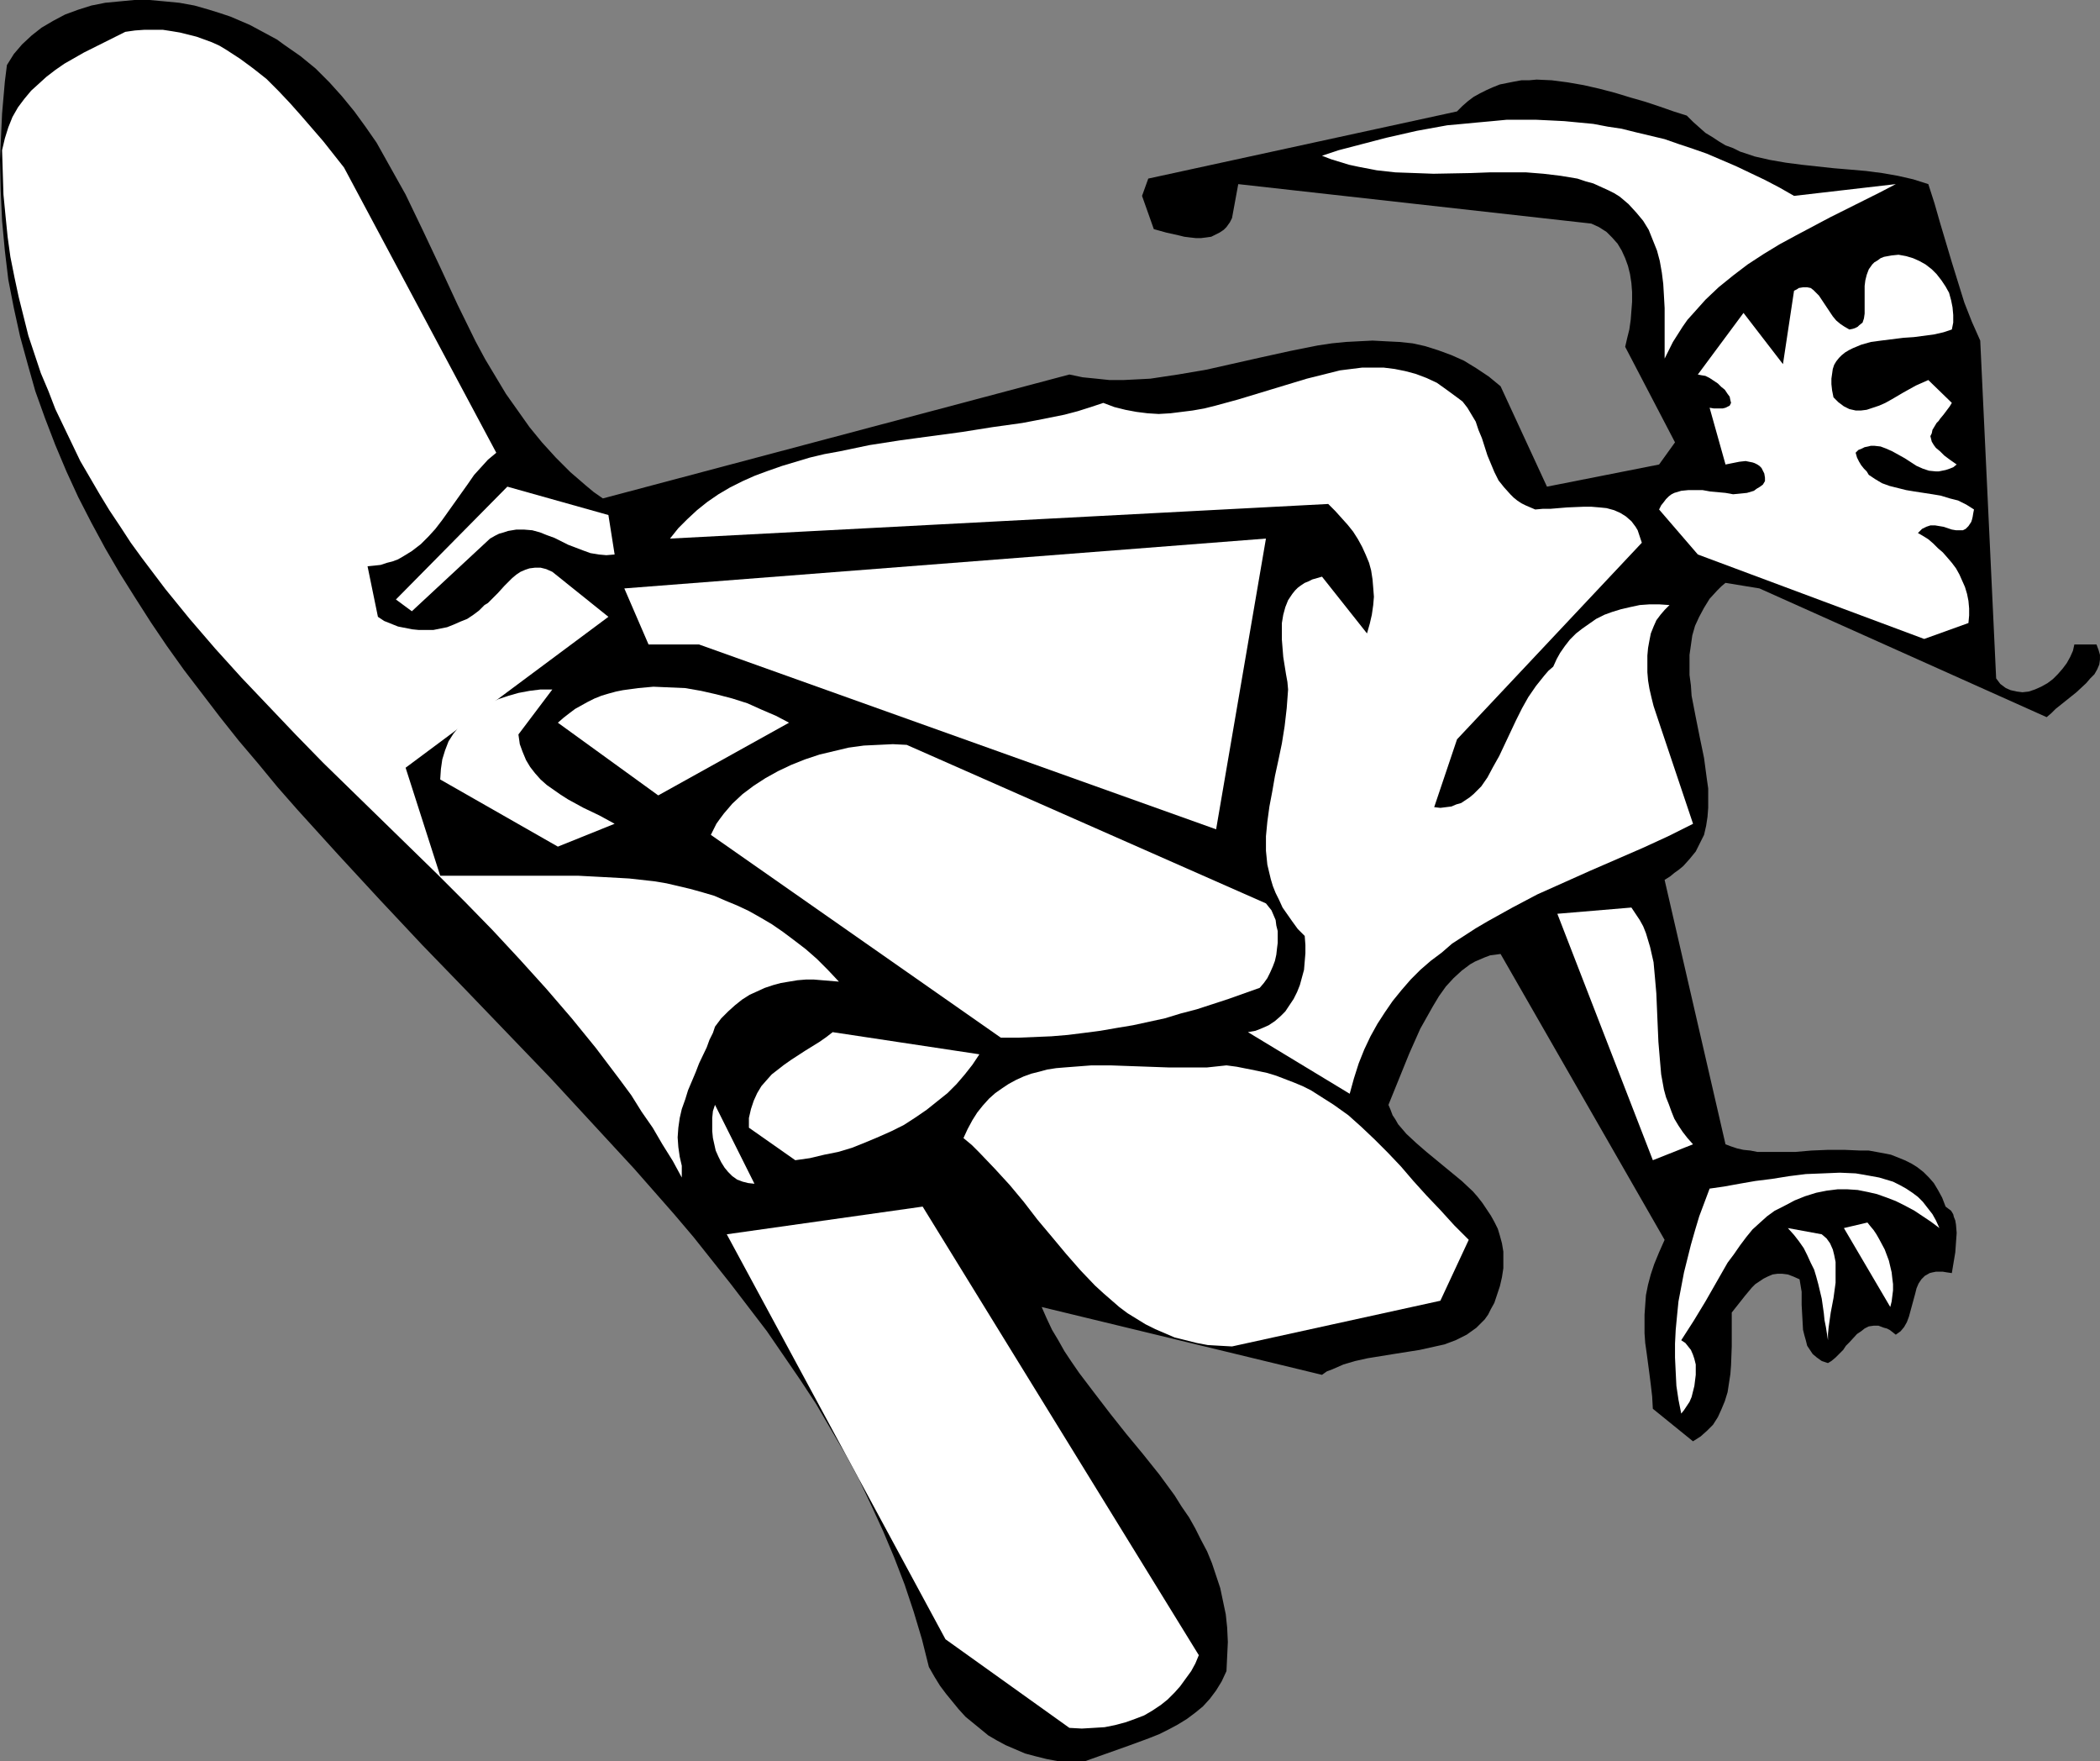
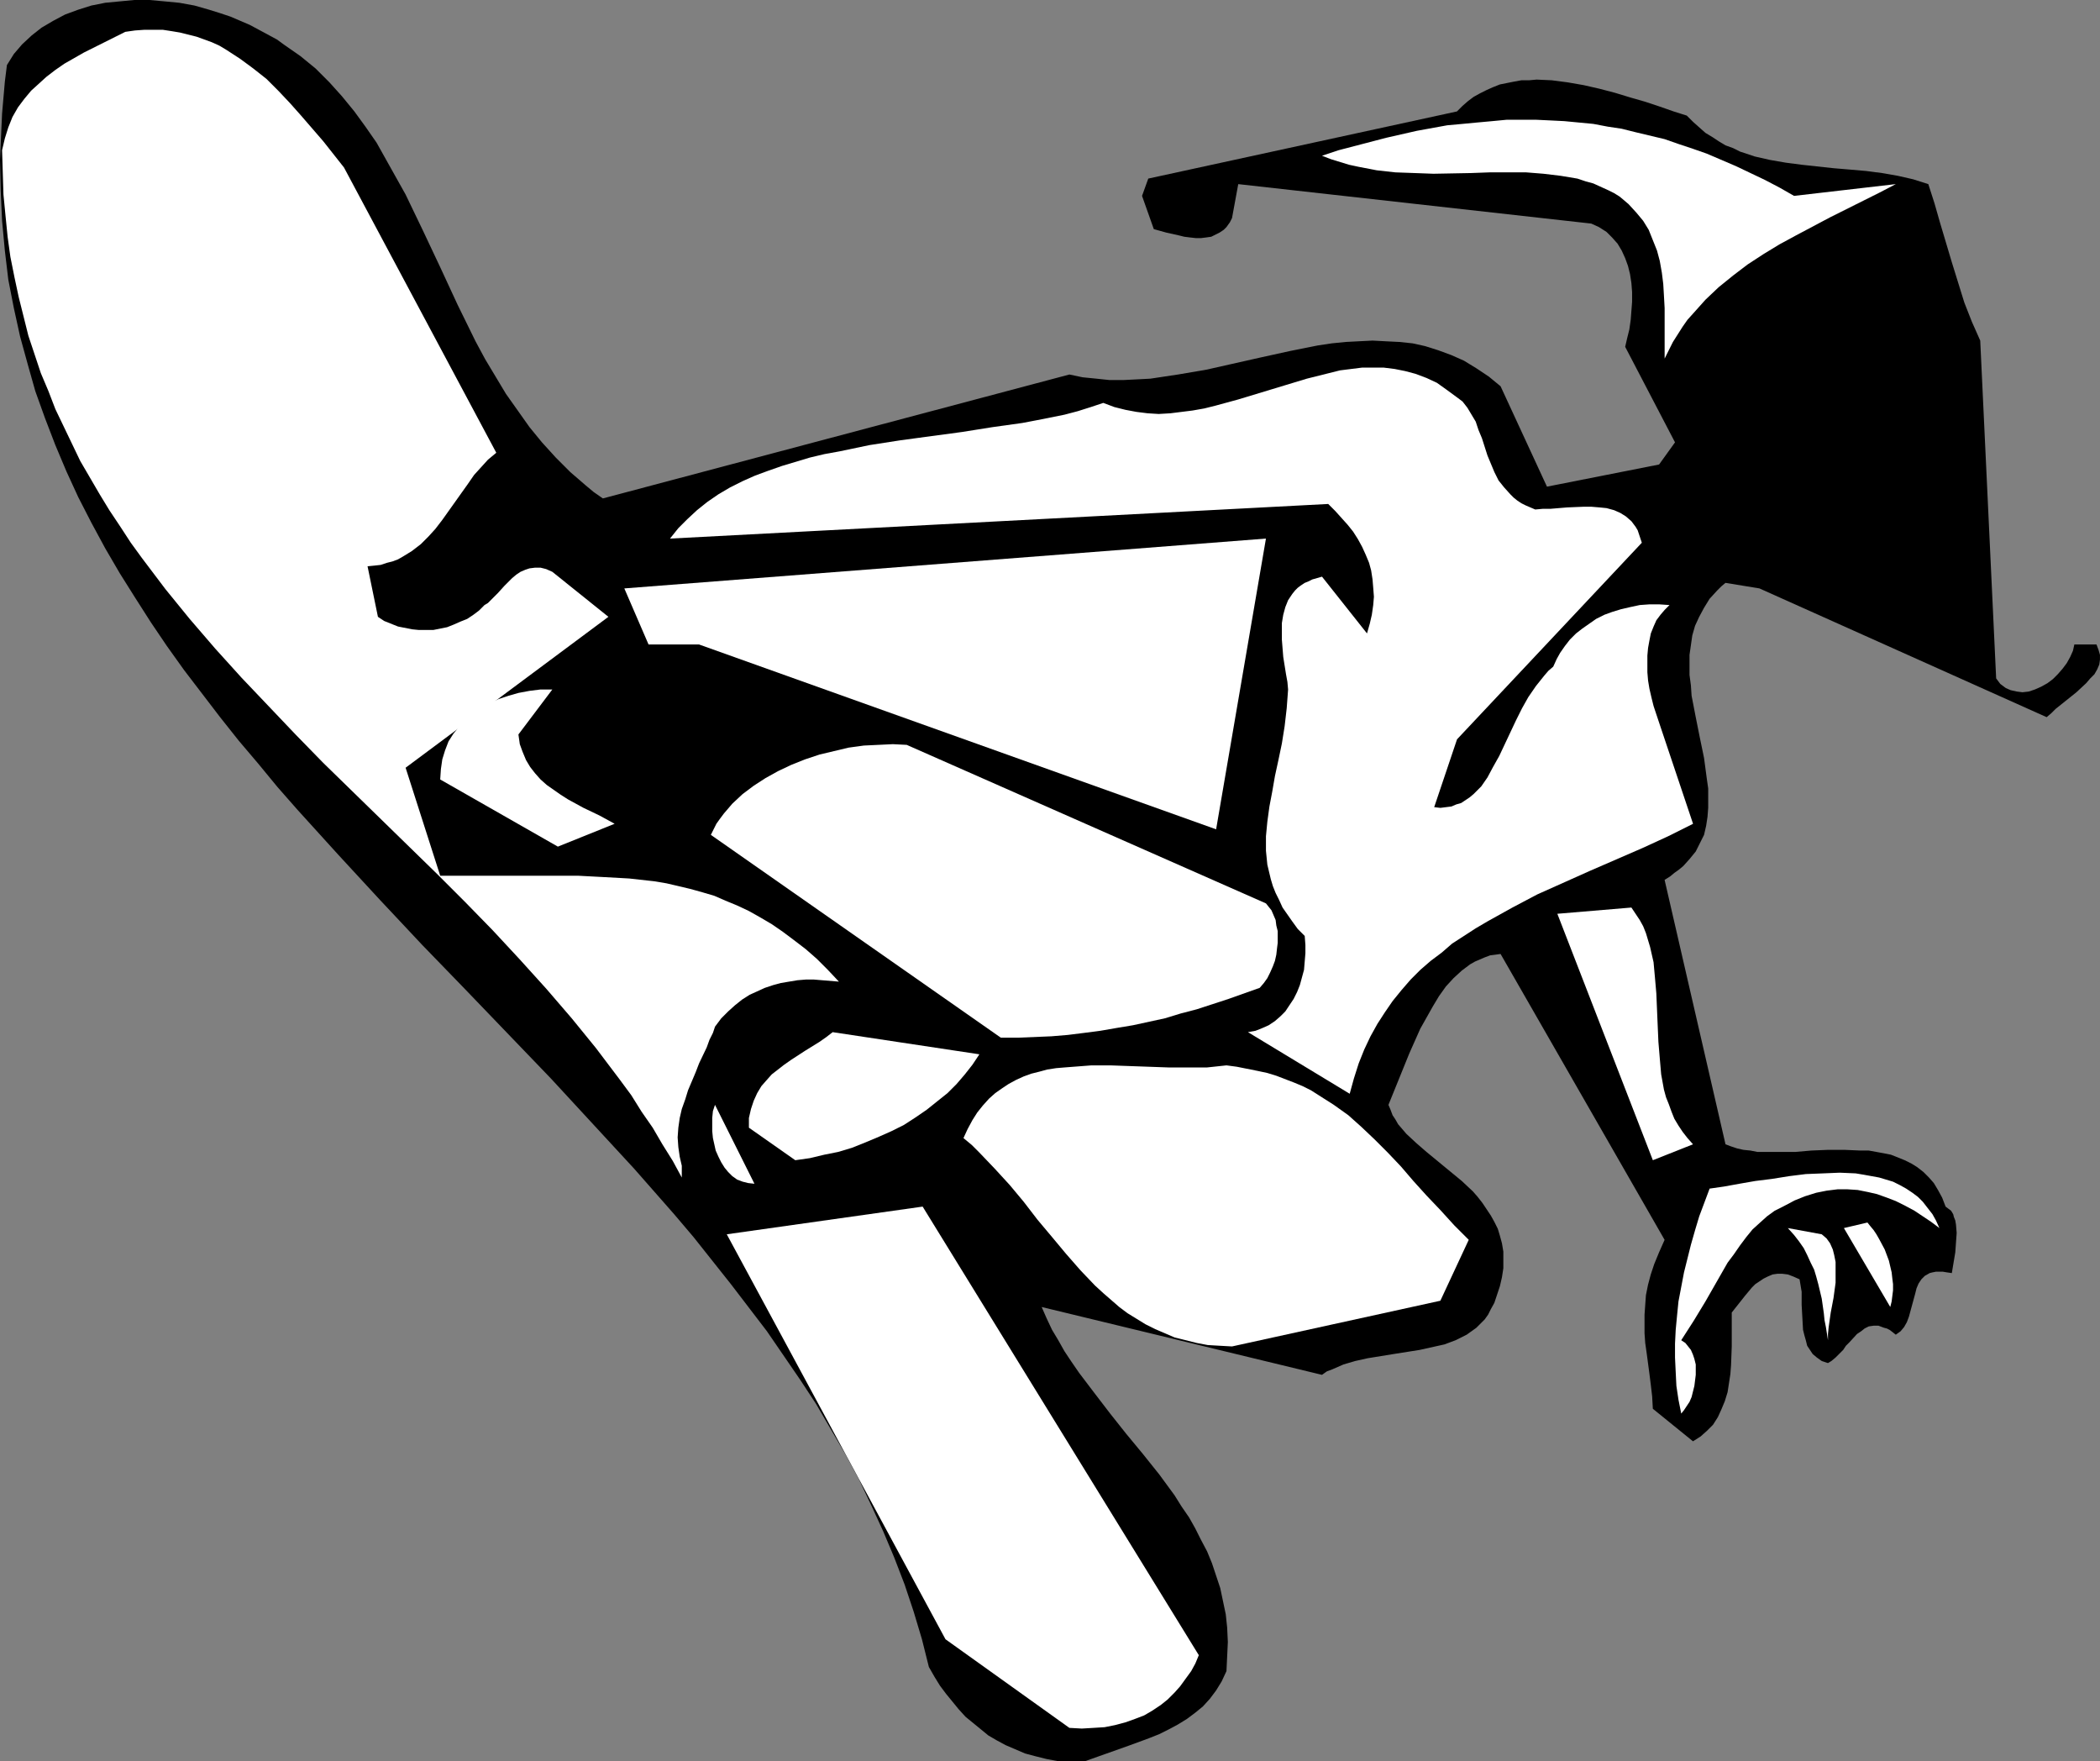
<svg xmlns="http://www.w3.org/2000/svg" xmlns:ns1="http://sodipodi.sourceforge.net/DTD/sodipodi-0.dtd" xmlns:ns2="http://www.inkscape.org/namespaces/inkscape" version="1.0" width="129.724mm" height="108.766mm" id="svg18" ns1:docname="Snowboarder 04.wmf">
  <rect width="100%" height="100%" fill="#808080" stroke="none" />
  <ns1:namedview id="namedview18" pagecolor="#ffffff" bordercolor="#000000" borderopacity="0.25" ns2:showpageshadow="2" ns2:pageopacity="0.0" ns2:pagecheckerboard="0" ns2:deskcolor="#d1d1d1" ns2:document-units="mm" />
  <defs id="defs1">
    <pattern id="WMFhbasepattern" patternUnits="userSpaceOnUse" width="6" height="6" x="0" y="0" />
  </defs>
  <path style="fill:#000000;fill-opacity:1;fill-rule:evenodd;stroke:none" d="m 246.925,411.086 -2.586,-0.485 -2.586,-0.646 -2.424,-0.646 -2.262,-0.97 -2.262,-0.97 -2.101,-1.131 -1.939,-1.131 -1.778,-1.454 -1.778,-1.454 -1.778,-1.454 -1.616,-1.777 -1.454,-1.778 -1.454,-1.777 -1.454,-1.939 -1.293,-2.101 -1.293,-2.262 -1.616,-6.464 -1.939,-6.464 -2.101,-6.302 -2.424,-6.302 -2.586,-6.14 -2.747,-5.979 -2.909,-6.14 -3.232,-5.979 -3.394,-5.817 -3.394,-5.817 -3.717,-5.656 -3.878,-5.656 -3.878,-5.656 -4.202,-5.494 -4.202,-5.494 -4.363,-5.494 -4.363,-5.494 -4.525,-5.332 -4.686,-5.332 -4.686,-5.332 -9.696,-10.503 -9.696,-10.503 -20.038,-20.845 -10.019,-10.342 -9.858,-10.503 -9.696,-10.503 -9.534,-10.503 -4.686,-5.332 -4.525,-5.494 -4.525,-5.332 -4.363,-5.494 -4.202,-5.494 -4.202,-5.494 -4.04,-5.656 -3.717,-5.494 -3.717,-5.817 -3.555,-5.656 -3.394,-5.817 -3.232,-5.979 -3.07,-5.979 -2.747,-5.979 -2.586,-6.14 L 10.504,97.601 8.242,91.299 6.464,84.997 4.686,78.533 3.232,71.908 1.939,65.283 1.131,58.496 0.485,51.547 0.162,44.437 0,37.327 0.323,30.056 0.485,26.501 0.808,22.784 1.131,19.068 1.616,15.189 2.424,13.897 3.232,12.604 4.202,11.473 5.171,10.342 7.434,8.241 9.696,6.464 12.443,4.848 15.19,3.393 18.261,2.262 21.331,1.293 24.563,0.646 27.957,0.323 31.35,0 h 3.555 l 3.555,0.323 3.394,0.323 3.555,0.646 3.394,0.97 2.586,0.808 2.424,0.808 2.262,0.97 2.262,0.97 2.101,1.131 2.101,1.131 2.101,1.131 1.778,1.293 3.717,2.585 3.555,2.909 3.232,3.232 2.909,3.232 2.909,3.555 2.586,3.555 2.586,3.717 2.262,4.04 2.262,4.04 2.262,4.04 4.04,8.403 4.04,8.564 4.04,8.726 4.202,8.564 2.262,4.201 2.424,4.04 2.424,4.04 2.747,3.878 2.747,3.878 2.909,3.555 3.232,3.555 3.394,3.393 3.555,3.07 1.939,1.616 2.101,1.454 108.918,-28.925 3.07,0.646 3.232,0.323 3.07,0.323 h 3.232 l 3.232,-0.162 3.07,-0.162 3.232,-0.485 3.232,-0.485 6.626,-1.131 6.464,-1.454 6.464,-1.454 6.626,-1.454 6.464,-1.293 3.232,-0.485 3.232,-0.323 3.07,-0.162 3.232,-0.162 3.07,0.162 3.232,0.162 3.07,0.323 2.909,0.646 3.07,0.97 3.07,1.131 2.909,1.293 2.909,1.777 2.909,1.939 2.747,2.262 10.827,23.431 26.179,-5.171 3.717,-5.171 -11.635,-22.299 0.485,-2.101 0.485,-1.939 0.323,-2.262 0.162,-2.101 0.162,-2.101 v -2.262 l -0.162,-2.101 -0.323,-2.101 -0.485,-1.939 -0.646,-1.777 -0.808,-1.777 -0.97,-1.616 -1.293,-1.454 -1.293,-1.293 -1.778,-1.131 -1.778,-0.808 -82.416,-9.211 -1.454,7.918 -0.485,0.97 -0.808,1.131 -0.646,0.646 -0.97,0.646 -0.97,0.485 -0.97,0.485 -1.131,0.162 -1.293,0.162 h -1.131 l -1.454,-0.162 -1.293,-0.162 -1.293,-0.323 -2.909,-0.646 -2.909,-0.808 -2.747,-7.756 1.454,-4.04 72.074,-15.674 1.293,-1.293 1.293,-1.131 1.293,-0.97 1.454,-0.808 1.616,-0.808 1.454,-0.646 1.616,-0.646 1.616,-0.323 1.616,-0.323 1.778,-0.323 h 1.778 l 1.778,-0.162 3.555,0.162 3.717,0.485 3.717,0.646 3.555,0.808 3.717,0.97 3.717,1.131 3.394,0.97 3.394,1.131 3.232,1.131 3.07,0.97 1.454,1.454 1.454,1.293 1.454,1.293 1.616,0.97 1.454,0.97 1.616,0.97 1.778,0.646 1.616,0.808 3.394,1.131 3.555,0.808 3.717,0.646 3.717,0.485 7.434,0.808 3.878,0.323 3.717,0.323 3.717,0.485 3.717,0.646 3.555,0.808 3.555,1.131 1.454,4.525 1.293,4.525 2.747,9.211 1.454,4.686 1.454,4.686 1.778,4.525 1.939,4.363 3.717,78.856 0.485,0.646 0.485,0.646 0.646,0.485 0.646,0.485 1.131,0.485 1.454,0.323 1.293,0.162 1.454,-0.162 1.454,-0.485 1.454,-0.646 1.454,-0.808 1.293,-0.97 1.131,-1.131 1.131,-1.293 0.97,-1.293 0.808,-1.454 0.646,-1.454 0.323,-1.454 h 5.171 l 0.485,1.293 0.323,1.131 v 1.131 l -0.162,1.131 -0.485,1.131 -0.646,1.131 -0.97,0.97 -0.97,1.131 -2.262,2.101 -2.424,1.939 -2.424,1.939 -0.97,0.97 -1.131,0.97 -67.064,-30.056 -7.918,-1.293 -0.97,0.808 -0.97,0.97 -1.778,1.939 -1.293,2.101 -1.131,2.101 -0.97,2.101 -0.646,2.262 -0.323,2.262 -0.323,2.262 v 2.424 2.262 l 0.323,2.424 0.162,2.424 0.97,5.009 0.97,4.848 0.97,4.686 0.646,4.848 0.323,2.262 v 2.262 2.262 l -0.162,2.101 -0.323,2.101 -0.485,2.101 -0.97,1.939 -0.97,1.939 -1.454,1.778 -1.454,1.616 -0.97,0.808 -1.131,0.808 -0.97,0.808 -1.293,0.808 14.221,61.728 1.293,0.485 1.454,0.485 1.454,0.323 1.616,0.162 1.616,0.323 h 1.616 3.555 3.717 l 3.717,-0.323 3.878,-0.162 h 3.878 l 3.717,0.162 h 1.939 l 1.778,0.323 1.778,0.323 1.616,0.323 1.616,0.646 1.616,0.646 1.616,0.808 1.293,0.808 1.454,1.131 1.293,1.293 1.131,1.293 0.97,1.616 0.97,1.777 0.808,2.101 0.646,0.485 0.646,0.485 0.485,0.808 0.162,0.646 0.323,0.808 0.162,0.97 0.162,1.939 -0.162,2.262 -0.162,2.262 -0.808,4.848 -1.131,-0.162 -0.97,-0.162 h -0.97 -0.646 l -0.808,0.162 -0.646,0.162 -1.131,0.646 -0.808,0.808 -0.646,0.97 -0.485,1.131 -0.323,1.293 -1.454,5.332 -0.485,1.293 -0.646,1.131 -0.808,0.97 -1.131,0.808 -0.808,-0.646 -0.646,-0.485 -0.646,-0.323 -0.646,-0.162 -1.293,-0.485 h -1.131 l -1.131,0.162 -0.97,0.485 -0.808,0.646 -0.97,0.646 -1.778,1.939 -0.808,0.808 -0.646,0.97 -1.778,1.777 -0.97,0.808 -0.808,0.485 -1.454,-0.485 -1.131,-0.808 -0.97,-0.808 -0.646,-0.97 -0.646,-0.97 -0.323,-1.293 -0.323,-1.131 -0.323,-1.293 -0.162,-2.909 -0.162,-2.909 v -3.07 l -0.485,-2.909 -1.454,-0.646 -1.293,-0.485 -1.293,-0.162 h -1.131 l -1.131,0.162 -1.131,0.485 -0.97,0.485 -1.939,1.293 -0.808,0.808 -1.616,1.939 -3.07,3.878 v 1.777 1.939 4.201 l -0.162,4.363 -0.162,2.101 -0.323,2.101 -0.323,2.101 -0.646,2.101 -0.808,1.939 -0.808,1.777 -1.131,1.778 -1.454,1.454 -1.454,1.293 -1.778,1.131 -9.373,-7.595 -0.162,-2.909 -0.323,-2.747 -0.323,-2.585 -0.323,-2.424 -0.323,-2.424 -0.323,-2.262 -0.162,-2.262 v -2.262 -2.101 l 0.162,-2.262 0.162,-2.262 0.485,-2.424 0.646,-2.424 0.808,-2.424 1.131,-2.747 1.293,-2.909 -38.299,-66.737 -1.131,0.162 -1.293,0.162 -1.293,0.485 -1.131,0.485 -1.131,0.485 -1.131,0.646 -1.939,1.454 -1.939,1.777 -1.778,1.939 -1.616,2.262 -1.454,2.424 -1.454,2.585 -1.454,2.585 -1.293,2.909 -1.293,2.909 -2.424,5.979 -2.424,5.979 0.485,1.131 0.485,1.293 0.646,0.97 0.646,1.131 0.97,1.131 0.97,1.131 2.262,2.101 2.424,2.101 2.747,2.262 2.747,2.262 2.747,2.262 2.586,2.424 1.131,1.293 1.131,1.454 0.97,1.454 0.97,1.454 0.808,1.454 0.808,1.616 0.485,1.616 0.485,1.778 0.323,1.939 v 1.778 2.101 l -0.323,2.101 -0.485,2.101 -0.808,2.424 -0.485,1.454 -0.808,1.454 -0.646,1.293 -0.808,1.131 -0.97,0.97 -0.97,0.97 -1.131,0.808 -1.131,0.808 -1.293,0.646 -1.293,0.646 -2.586,0.97 -2.909,0.646 -2.909,0.646 -3.07,0.485 -3.07,0.485 -5.979,0.97 -2.909,0.646 -2.747,0.808 -2.586,1.131 -1.293,0.485 -1.131,0.808 -65.448,-15.836 1.131,2.585 1.293,2.747 1.454,2.424 1.454,2.585 1.616,2.424 1.778,2.585 3.555,4.686 3.717,4.848 3.717,4.686 3.878,4.686 3.878,4.848 3.555,4.848 1.616,2.585 1.778,2.585 1.454,2.585 1.293,2.585 1.454,2.747 1.131,2.747 0.97,2.909 0.97,2.909 0.646,3.07 0.646,3.07 0.323,3.07 0.162,3.393 -0.162,3.393 -0.162,3.393 -1.131,2.424 -1.293,2.101 -1.454,1.939 -1.616,1.777 -1.778,1.454 -1.939,1.454 -2.101,1.293 -2.101,1.131 -2.262,1.131 -2.424,0.97 -4.848,1.778 -5.01,1.777 -5.01,1.777 z" id="path1" />
  <path style="fill:#ffffff;fill-opacity:1;fill-rule:evenodd;stroke:none" d="m 249.672,403.33 -28.926,-20.684 -51.066,-94.53 45.733,-6.464 64.478,104.711 -0.808,1.939 -0.97,1.777 -1.293,1.778 -1.293,1.777 -1.293,1.454 -1.616,1.616 -1.616,1.293 -1.939,1.293 -1.939,1.131 -2.101,0.808 -2.262,0.808 -2.424,0.646 -2.424,0.485 -2.586,0.162 -2.747,0.162 z" id="path2" />
  <path style="fill:#ffffff;fill-opacity:1;fill-rule:evenodd;stroke:none" d="m 392.526,329.968 -0.646,-3.232 -0.485,-3.232 -0.162,-3.232 -0.162,-3.393 v -3.232 l 0.162,-3.232 0.323,-3.393 0.323,-3.232 0.646,-3.393 0.646,-3.393 0.808,-3.232 0.808,-3.232 0.97,-3.393 0.97,-3.232 2.424,-6.464 3.394,-0.485 3.555,-0.646 3.717,-0.646 3.878,-0.485 4.04,-0.646 3.878,-0.485 4.04,-0.162 3.878,-0.162 3.717,0.162 1.939,0.323 1.778,0.323 1.778,0.323 1.616,0.485 1.616,0.485 1.616,0.808 1.454,0.808 1.454,0.97 1.293,0.97 1.131,1.131 1.131,1.454 1.131,1.454 0.808,1.454 0.808,1.777 -1.939,-1.454 -1.939,-1.293 -1.939,-1.293 -2.101,-1.131 -2.262,-1.131 -2.101,-0.808 -2.262,-0.808 -2.101,-0.485 -2.424,-0.485 -2.424,-0.162 h -2.262 l -2.586,0.323 -2.424,0.485 -2.586,0.808 -2.424,0.97 -2.747,1.454 -1.939,0.97 -1.778,1.293 -1.616,1.454 -1.778,1.616 -1.454,1.777 -1.454,1.939 -1.454,2.101 -1.454,1.939 -2.586,4.525 -2.586,4.525 -2.747,4.525 -2.909,4.525 0.97,0.646 0.646,0.808 0.646,0.808 0.485,1.131 0.323,0.97 0.323,1.293 v 1.131 1.293 l -0.162,1.293 -0.162,1.293 -0.323,1.293 -0.323,1.293 -0.485,1.131 -0.646,0.97 -0.646,0.97 z" id="path3" />
  <path style="fill:#ffffff;fill-opacity:1;fill-rule:evenodd;stroke:none" d="m 287.648,314.293 -2.909,-0.162 -2.747,-0.162 -2.586,-0.485 -2.586,-0.646 -2.586,-0.646 -2.262,-0.97 -2.262,-0.97 -2.262,-1.131 -2.101,-1.293 -2.101,-1.293 -1.939,-1.454 -3.717,-3.232 -1.939,-1.778 -3.394,-3.555 -3.394,-3.878 -3.232,-3.878 -3.394,-4.04 -3.232,-4.201 -3.232,-3.878 -3.555,-3.878 -3.555,-3.717 -1.778,-1.778 -1.939,-1.616 0.97,-2.101 1.131,-2.101 1.131,-1.777 1.293,-1.616 1.454,-1.616 1.454,-1.293 1.616,-1.131 1.454,-0.97 1.778,-0.97 1.778,-0.808 1.778,-0.646 1.939,-0.485 1.778,-0.485 2.101,-0.323 1.939,-0.162 2.101,-0.162 4.202,-0.323 h 4.363 l 9.05,0.323 4.525,0.162 h 4.525 4.525 l 4.525,-0.485 2.424,0.323 2.424,0.485 2.424,0.485 2.262,0.485 2.101,0.646 2.101,0.808 2.101,0.808 1.939,0.808 1.939,0.97 1.778,1.131 3.555,2.262 3.394,2.424 3.07,2.747 3.07,2.909 3.07,3.07 3.07,3.232 2.909,3.393 3.07,3.393 3.232,3.393 3.232,3.555 3.394,3.393 -6.626,14.22 z" id="path4" />
  <path style="fill:#ffffff;fill-opacity:1;fill-rule:evenodd;stroke:none" d="m 426.785,312.839 -0.485,-3.07 -0.323,-1.616 -0.162,-1.616 -0.485,-3.393 -0.808,-3.393 -0.485,-1.777 -0.485,-1.616 -0.808,-1.616 -0.808,-1.778 -0.808,-1.616 -1.131,-1.616 -1.131,-1.454 -1.454,-1.616 7.918,1.454 1.131,0.97 0.808,1.131 0.646,1.454 0.323,1.293 0.323,1.616 v 1.454 1.778 1.616 l -0.485,3.555 -0.646,3.393 -0.485,3.393 -0.162,1.616 z" id="path5" />
  <path style="fill:#ffffff;fill-opacity:1;fill-rule:evenodd;stroke:none" d="m 441.329,305.083 -10.827,-18.421 5.494,-1.293 0.646,0.808 0.808,0.97 0.646,0.97 0.646,1.131 1.293,2.424 0.97,2.585 0.646,2.747 0.162,1.454 0.162,1.293 v 1.454 l -0.162,1.293 -0.162,1.293 z" id="path6" />
  <path style="fill:#ffffff;fill-opacity:1;fill-rule:evenodd;stroke:none" d="m 176.144,276.32 -1.454,-0.162 -1.293,-0.323 -1.293,-0.485 -1.131,-0.808 -0.97,-0.97 -0.808,-0.97 -0.808,-1.293 -0.646,-1.293 -0.646,-1.454 -0.323,-1.454 -0.323,-1.454 -0.162,-1.616 v -1.616 -1.454 l 0.162,-1.616 0.485,-1.454 z" id="path7" />
  <path style="fill:#ffffff;fill-opacity:1;fill-rule:evenodd;stroke:none" d="m 159.176,274.865 -2.101,-3.878 -2.424,-3.878 -2.262,-3.878 -2.586,-3.717 -2.424,-3.878 -2.747,-3.717 -5.494,-7.272 -5.656,-6.948 -5.979,-6.948 -6.141,-6.787 -6.302,-6.787 -6.464,-6.625 -6.626,-6.625 -13.251,-12.927 -13.251,-12.927 -6.464,-6.625 -6.302,-6.625 -6.302,-6.625 -6.141,-6.787 -5.979,-6.948 -5.656,-6.948 -5.494,-7.272 -2.586,-3.555 -2.424,-3.717 -2.586,-3.878 -2.262,-3.717 -2.262,-3.878 -2.262,-3.878 -1.939,-4.04 -1.939,-4.04 -1.939,-4.04 -1.616,-4.201 L 9.534,87.097 8.08,82.734 6.626,78.371 5.494,73.847 4.363,69.322 3.394,64.798 2.424,59.95 1.778,55.264 1.293,50.416 0.808,45.407 0.646,40.236 0.485,35.065 1.131,32.318 1.939,29.733 2.909,27.309 4.202,25.047 l 1.454,-1.939 1.616,-1.939 1.778,-1.616 1.778,-1.616 2.101,-1.616 2.101,-1.454 2.262,-1.293 2.262,-1.293 4.848,-2.424 4.848,-2.424 2.262,-0.323 2.262,-0.162 h 2.101 2.101 l 2.101,0.323 1.939,0.323 1.939,0.485 1.939,0.485 1.778,0.646 1.778,0.646 1.778,0.808 1.616,0.97 3.232,2.101 3.07,2.262 3.07,2.424 2.747,2.747 2.747,2.909 2.586,2.909 5.171,5.979 4.848,6.14 35.552,66.575 -1.939,1.616 -1.616,1.778 -1.616,1.777 -1.454,2.101 -5.979,8.403 -1.616,2.101 -1.616,1.778 -1.778,1.777 -2.101,1.616 -2.101,1.293 -1.131,0.646 -1.293,0.485 -1.293,0.323 -1.454,0.485 -1.454,0.162 -1.616,0.162 2.424,11.796 1.454,0.97 1.616,0.646 1.616,0.646 1.616,0.323 1.616,0.323 1.616,0.162 h 1.616 1.778 l 1.616,-0.323 1.616,-0.323 1.616,-0.646 1.454,-0.646 1.616,-0.646 1.454,-0.97 1.293,-0.97 1.293,-1.293 0.808,-0.485 0.646,-0.646 1.616,-1.616 1.616,-1.778 1.778,-1.777 0.97,-0.808 0.97,-0.646 1.131,-0.485 0.97,-0.323 1.293,-0.162 h 1.293 l 1.293,0.323 1.454,0.646 13.09,10.503 -47.349,35.227 8.08,25.208 h 6.787 6.626 6.464 6.302 5.979 l 6.141,0.323 5.818,0.323 5.818,0.646 2.909,0.485 2.747,0.646 2.747,0.646 2.909,0.808 2.747,0.808 2.586,1.131 2.747,1.131 2.747,1.293 2.586,1.454 2.747,1.616 2.586,1.778 2.586,1.939 2.747,2.101 2.586,2.262 2.586,2.585 2.586,2.747 -3.878,-0.323 -1.939,-0.162 h -1.939 l -1.939,0.162 -1.939,0.323 -1.939,0.323 -1.778,0.485 -1.939,0.646 -1.778,0.808 -1.778,0.808 -1.778,1.131 -1.616,1.293 -1.616,1.454 -1.616,1.616 -1.454,1.939 -0.485,1.454 -0.808,1.616 -0.646,1.777 -1.778,3.717 -0.808,2.101 -1.778,4.201 -0.646,2.101 -0.808,2.262 -0.485,2.101 -0.323,2.262 -0.162,2.262 0.162,2.262 0.323,2.262 0.485,2.101 z" id="path8" />
  <path style="fill:#ffffff;fill-opacity:1;fill-rule:evenodd;stroke:none" d="M 185.678,270.825 174.851,263.231 v -2.262 l 0.485,-2.101 0.646,-1.939 0.808,-1.777 0.97,-1.616 1.131,-1.293 1.293,-1.454 1.454,-1.131 1.454,-1.131 1.616,-1.131 3.232,-2.101 3.394,-2.101 1.616,-1.131 1.454,-1.131 34.259,5.171 -1.616,2.424 -1.778,2.262 -1.939,2.262 -2.101,2.101 -2.424,1.939 -2.424,1.939 -2.586,1.778 -2.747,1.777 -2.909,1.454 -2.909,1.293 -3.07,1.293 -3.232,1.293 -3.232,0.97 -3.232,0.646 -3.394,0.808 z" id="path9" />
  <path style="fill:#ffffff;fill-opacity:1;fill-rule:evenodd;stroke:none" d="m 385.9,270.825 -22.301,-57.526 17.291,-1.454 0.97,1.454 0.97,1.454 0.808,1.454 0.646,1.616 0.485,1.616 0.485,1.616 0.808,3.555 0.323,3.555 0.323,3.717 0.323,7.595 0.162,3.717 0.323,3.878 0.323,3.717 0.646,3.555 0.485,1.778 0.646,1.616 0.646,1.778 0.646,1.616 0.97,1.616 0.97,1.454 1.131,1.454 1.293,1.454 z" id="path10" />
  <path style="fill:#ffffff;fill-opacity:1;fill-rule:evenodd;stroke:none" d="m 315.12,255.313 -23.755,-14.382 1.778,-0.323 1.616,-0.646 1.454,-0.646 1.454,-0.97 1.293,-1.131 1.131,-1.131 0.97,-1.454 0.97,-1.454 0.808,-1.616 0.646,-1.616 0.485,-1.778 0.485,-1.777 0.162,-1.939 0.162,-1.939 v -1.939 l -0.162,-2.101 -1.616,-1.616 -1.293,-1.777 -1.131,-1.616 -1.131,-1.616 -0.808,-1.777 -0.808,-1.616 -0.646,-1.616 -0.485,-1.616 -0.808,-3.393 -0.162,-1.616 -0.162,-1.616 v -3.393 l 0.323,-3.393 0.485,-3.555 0.646,-3.393 0.646,-3.717 0.808,-3.717 0.808,-3.878 0.646,-4.04 0.485,-4.201 0.323,-4.363 -0.162,-1.777 -0.323,-1.778 -0.646,-4.04 -0.323,-4.04 v -1.939 -1.939 l 0.323,-1.939 0.485,-1.777 0.646,-1.616 0.97,-1.454 0.646,-0.808 0.646,-0.646 0.646,-0.485 0.97,-0.646 0.808,-0.323 0.97,-0.485 1.131,-0.323 1.131,-0.323 10.504,13.25 0.646,-2.262 0.485,-2.101 0.323,-2.262 0.162,-1.939 -0.162,-2.101 -0.162,-1.939 -0.323,-2.101 -0.485,-1.778 -0.808,-1.939 -0.808,-1.778 -0.97,-1.777 -1.131,-1.778 -1.293,-1.616 -1.454,-1.616 -1.454,-1.616 -1.616,-1.616 -153.681,8.08 1.939,-2.424 2.101,-2.101 2.262,-2.101 2.424,-1.939 2.586,-1.778 2.747,-1.616 2.909,-1.454 2.909,-1.293 3.07,-1.131 3.232,-1.131 3.232,-0.97 3.232,-0.97 3.394,-0.808 3.555,-0.646 6.949,-1.454 7.272,-1.131 14.382,-1.939 7.11,-1.131 6.949,-0.97 3.394,-0.646 3.232,-0.646 3.232,-0.646 3.07,-0.808 3.07,-0.97 2.909,-0.97 2.586,0.97 2.586,0.646 2.586,0.485 2.586,0.323 2.586,0.162 2.747,-0.162 2.586,-0.323 2.586,-0.323 2.747,-0.485 2.586,-0.646 5.333,-1.454 10.666,-3.232 5.333,-1.616 5.171,-1.293 2.586,-0.646 2.586,-0.323 2.586,-0.323 h 2.586 2.424 l 2.586,0.323 2.424,0.485 2.424,0.646 2.586,0.97 2.424,1.131 2.262,1.616 2.424,1.777 1.293,0.97 1.131,1.454 0.97,1.616 0.97,1.616 0.646,1.939 0.808,1.939 1.293,4.04 0.808,1.939 0.808,1.939 0.97,1.939 1.293,1.616 1.454,1.616 0.808,0.808 0.808,0.646 0.97,0.646 0.97,0.485 1.131,0.485 1.131,0.485 1.778,-0.162 h 1.778 l 1.939,-0.162 1.939,-0.162 3.878,-0.162 h 1.778 l 1.939,0.162 1.616,0.162 1.778,0.485 1.454,0.646 1.293,0.808 1.293,1.131 0.485,0.646 0.485,0.646 0.485,0.808 0.323,0.97 0.323,0.97 0.323,0.97 -43.147,45.892 -5.333,15.836 1.454,0.162 1.293,-0.162 1.293,-0.162 1.131,-0.485 1.131,-0.323 0.97,-0.646 0.97,-0.646 0.97,-0.808 0.808,-0.808 0.97,-0.97 1.454,-2.101 1.293,-2.424 1.454,-2.585 2.586,-5.494 1.293,-2.747 1.454,-2.909 1.454,-2.585 1.778,-2.585 1.939,-2.424 0.97,-1.131 1.131,-0.97 0.808,-1.777 0.808,-1.454 1.131,-1.616 1.131,-1.454 1.454,-1.454 1.454,-1.131 1.616,-1.131 1.616,-1.131 1.939,-0.97 1.778,-0.646 2.101,-0.646 2.101,-0.485 2.262,-0.485 2.262,-0.162 h 2.262 l 2.424,0.162 -1.131,1.131 -0.97,1.131 -0.97,1.293 -0.646,1.454 -0.646,1.616 -0.323,1.616 -0.323,1.778 -0.162,1.777 v 1.939 1.939 l 0.162,1.939 0.323,1.939 0.485,2.101 0.485,1.939 0.646,1.939 0.646,1.939 7.918,23.592 -5.818,2.909 -5.979,2.747 -12.282,5.332 -6.141,2.747 -6.141,2.747 -5.818,3.07 -5.818,3.232 -2.747,1.616 -2.747,1.778 -2.747,1.777 -2.424,2.101 -2.586,1.939 -2.424,2.101 -2.262,2.262 -2.101,2.424 -2.101,2.585 -1.778,2.585 -1.778,2.747 -1.616,2.909 -1.454,3.07 -1.293,3.232 -1.131,3.555 z" id="path11" />
  <path style="fill:#ffffff;fill-opacity:1;fill-rule:evenodd;stroke:none" d="m 233.673,242.224 -67.71,-47.346 0.646,-1.293 0.646,-1.293 0.808,-1.131 0.97,-1.293 1.939,-2.262 2.424,-2.262 2.586,-1.939 2.747,-1.778 2.909,-1.616 3.07,-1.454 3.232,-1.293 3.394,-1.131 3.394,-0.808 3.394,-0.808 3.555,-0.485 3.394,-0.162 3.394,-0.162 3.232,0.162 83.87,37.004 0.646,0.808 0.646,0.808 0.485,1.131 0.485,1.131 0.162,1.293 0.323,1.293 v 1.293 1.454 l -0.162,1.293 -0.162,1.454 -0.323,1.454 -0.485,1.293 -0.646,1.454 -0.646,1.293 -0.808,1.131 -0.97,1.131 -7.272,2.585 -7.434,2.424 -3.717,0.97 -3.717,1.131 -3.717,0.808 -3.717,0.808 -3.878,0.646 -3.717,0.646 -3.717,0.485 -3.878,0.485 -3.878,0.323 -3.878,0.162 -3.878,0.162 z" id="path12" />
  <path style="fill:#ffffff;fill-opacity:1;fill-rule:evenodd;stroke:none" d="m 130.249,197.625 -27.472,-15.674 0.162,-2.424 0.323,-2.262 0.646,-2.101 0.808,-2.101 1.131,-1.777 1.454,-1.778 1.454,-1.616 1.616,-1.454 1.939,-1.293 1.939,-0.97 2.101,-0.97 2.424,-0.808 2.262,-0.646 2.586,-0.485 2.586,-0.323 h 2.747 l -7.918,10.503 0.323,2.262 0.646,1.778 0.808,1.939 0.97,1.616 1.131,1.454 1.293,1.454 1.454,1.293 3.232,2.262 1.778,1.131 3.555,1.939 3.717,1.777 3.555,1.939 z" id="path13" />
  <path style="fill:#ffffff;fill-opacity:1;fill-rule:evenodd;stroke:none" d="M 283.931,193.585 163.216,150.441 h -11.797 l -5.656,-13.089 149.803,-11.635 z" id="path14" />
-   <path style="fill:#ffffff;fill-opacity:1;fill-rule:evenodd;stroke:none" d="m 153.681,185.667 -23.432,-16.967 1.293,-1.131 1.454,-1.131 1.293,-0.97 1.454,-0.808 1.454,-0.808 1.616,-0.808 1.616,-0.646 1.616,-0.485 1.778,-0.485 1.616,-0.323 3.555,-0.485 3.555,-0.323 3.717,0.162 3.717,0.162 3.717,0.646 3.555,0.808 3.717,0.97 3.555,1.131 3.232,1.454 3.394,1.454 3.07,1.616 z" id="path15" />
-   <path style="fill:#ffffff;fill-opacity:1;fill-rule:evenodd;stroke:none" d="m 449.247,149.148 -52.843,-19.714 -9.05,-10.503 0.485,-0.97 0.646,-0.808 0.485,-0.646 0.646,-0.646 0.646,-0.485 0.646,-0.323 1.616,-0.485 1.616,-0.162 h 1.616 1.778 l 1.778,0.323 3.555,0.323 1.778,0.323 1.616,-0.162 1.616,-0.162 1.616,-0.485 0.646,-0.485 0.808,-0.485 0.646,-0.485 0.485,-0.808 v -0.808 l -0.162,-0.97 -0.323,-0.646 -0.323,-0.646 -0.485,-0.485 -0.485,-0.323 -0.646,-0.323 -0.485,-0.162 -1.616,-0.323 -1.454,0.162 -1.616,0.323 -1.616,0.323 -3.717,-13.25 0.97,0.162 h 1.454 0.646 l 0.646,-0.162 0.323,-0.162 0.323,-0.162 0.323,-0.162 0.323,-0.646 -0.162,-0.646 -0.162,-0.808 -0.485,-0.646 -0.646,-0.97 -0.808,-0.646 -0.808,-0.808 -0.97,-0.646 -0.97,-0.646 -0.97,-0.485 -0.97,-0.162 -0.808,-0.162 10.666,-14.382 9.211,11.958 2.586,-17.129 0.646,-0.323 0.485,-0.323 0.97,-0.162 h 0.97 l 0.808,0.162 0.646,0.485 0.646,0.646 0.646,0.646 0.646,0.97 1.293,1.939 1.293,1.939 0.808,0.97 0.97,0.808 0.97,0.646 1.131,0.646 0.808,-0.162 0.485,-0.162 0.646,-0.323 0.323,-0.323 0.808,-0.646 0.323,-0.97 0.162,-1.131 v -1.131 -1.293 -1.293 -2.747 l 0.162,-1.293 0.323,-1.293 0.485,-1.293 0.808,-1.131 0.485,-0.485 0.808,-0.485 0.646,-0.485 0.808,-0.323 1.778,-0.323 1.616,-0.162 1.778,0.323 1.616,0.485 1.454,0.646 1.454,0.808 1.454,1.131 1.131,1.131 1.131,1.454 0.97,1.454 0.808,1.454 0.485,1.777 0.323,1.616 0.162,1.777 v 1.777 l -0.323,1.616 -1.939,0.646 -2.101,0.485 -2.424,0.323 -2.424,0.323 -2.424,0.162 -2.586,0.323 -2.586,0.323 -2.424,0.323 -2.262,0.646 -1.939,0.808 -0.97,0.485 -0.808,0.485 -0.808,0.646 -0.646,0.646 -0.646,0.808 -0.485,0.808 -0.323,0.97 -0.162,1.131 -0.162,1.131 v 1.293 l 0.162,1.454 0.323,1.616 0.646,0.646 0.485,0.485 1.293,0.97 1.293,0.646 1.454,0.323 h 1.293 l 1.293,-0.162 1.454,-0.485 1.454,-0.485 1.454,-0.646 1.454,-0.808 2.747,-1.616 2.909,-1.616 1.454,-0.646 1.454,-0.646 5.494,5.332 -0.485,0.808 -0.485,0.646 -0.97,1.293 -0.808,0.97 -0.323,0.485 -0.485,0.485 -0.485,0.808 -0.485,0.808 -0.162,0.808 -0.323,0.646 0.162,0.646 0.162,0.646 0.485,0.808 0.485,0.646 0.97,0.808 0.97,0.97 1.293,0.97 1.616,1.131 -0.808,0.646 -0.808,0.323 -0.97,0.323 -0.808,0.162 -0.808,0.162 h -0.646 l -1.616,-0.162 -1.454,-0.485 -1.454,-0.646 -2.747,-1.778 -2.909,-1.616 -1.454,-0.646 -1.293,-0.485 -1.454,-0.162 h -0.808 l -0.646,0.162 -0.808,0.162 -0.646,0.323 -0.808,0.323 -0.646,0.646 0.323,1.131 0.485,0.97 0.485,0.808 0.646,0.808 0.646,0.646 0.485,0.808 1.454,0.97 1.616,0.97 1.778,0.646 1.939,0.485 1.939,0.485 1.939,0.323 2.101,0.323 2.101,0.323 1.939,0.323 2.101,0.646 1.939,0.485 1.939,0.97 1.778,1.131 -0.162,0.808 -0.162,0.97 -0.162,0.646 -0.162,0.485 -0.323,0.485 -0.323,0.485 -0.646,0.646 -0.646,0.323 h -0.808 -0.808 l -0.97,-0.162 -1.939,-0.646 -0.97,-0.162 -0.97,-0.162 h -1.131 l -0.97,0.323 -0.97,0.485 -0.97,0.97 1.131,0.646 1.293,0.808 1.131,0.97 1.131,1.131 1.131,0.97 1.131,1.293 0.97,1.131 0.97,1.293 0.808,1.454 0.646,1.454 0.646,1.454 0.485,1.616 0.323,1.616 0.162,1.778 v 1.616 l -0.162,1.778 z" id="path16" />
-   <path style="fill:#ffffff;fill-opacity:1;fill-rule:evenodd;stroke:none" d="m 96.152,142.684 -3.717,-2.747 26.018,-26.339 23.594,6.625 1.454,9.211 -1.939,0.162 -1.778,-0.162 -1.939,-0.323 -1.778,-0.646 -3.394,-1.293 -1.616,-0.808 -1.616,-0.808 -1.778,-0.646 -1.616,-0.646 -1.778,-0.485 -1.939,-0.162 h -1.778 l -1.939,0.323 -0.97,0.323 -1.131,0.323 -0.97,0.485 -1.131,0.646 z" id="path17" />
  <path style="fill:#ffffff;fill-opacity:1;fill-rule:evenodd;stroke:none" d="m 388.648,83.704 v -5.979 -5.817 l -0.162,-2.909 -0.162,-2.747 -0.323,-2.585 -0.485,-2.747 -0.646,-2.424 -0.97,-2.424 -0.97,-2.424 -1.293,-2.101 -1.616,-1.939 -1.778,-1.939 -1.131,-0.97 -0.97,-0.808 -1.293,-0.808 -1.293,-0.646 -1.778,-0.808 -1.778,-0.808 -1.778,-0.485 -1.939,-0.646 -1.939,-0.323 -1.939,-0.323 -4.04,-0.485 -4.04,-0.323 h -4.202 -4.363 l -4.363,0.162 -8.726,0.162 -4.363,-0.162 -4.525,-0.162 -4.363,-0.485 -4.202,-0.808 -2.262,-0.485 -2.101,-0.646 -2.101,-0.646 -2.101,-0.808 3.878,-1.293 3.717,-0.97 3.717,-0.97 3.717,-0.97 3.555,-0.808 3.555,-0.808 7.11,-1.293 3.555,-0.323 3.394,-0.323 3.555,-0.323 3.394,-0.323 h 3.394 3.394 l 3.394,0.162 3.232,0.162 3.394,0.323 3.394,0.323 3.394,0.646 3.232,0.485 3.232,0.808 3.394,0.808 3.394,0.808 3.232,1.131 3.394,1.131 3.232,1.131 3.394,1.454 3.394,1.454 3.394,1.616 3.394,1.616 3.394,1.777 3.394,1.939 23.755,-2.747 -3.717,1.939 -3.878,1.939 -7.757,3.878 -7.918,4.201 -3.878,2.101 -3.717,2.262 -3.717,2.424 -3.394,2.585 -3.394,2.747 -3.07,2.909 -2.747,3.07 -1.454,1.616 -1.131,1.616 -1.131,1.777 -1.131,1.777 -0.97,1.939 z" id="path18" />
</svg>